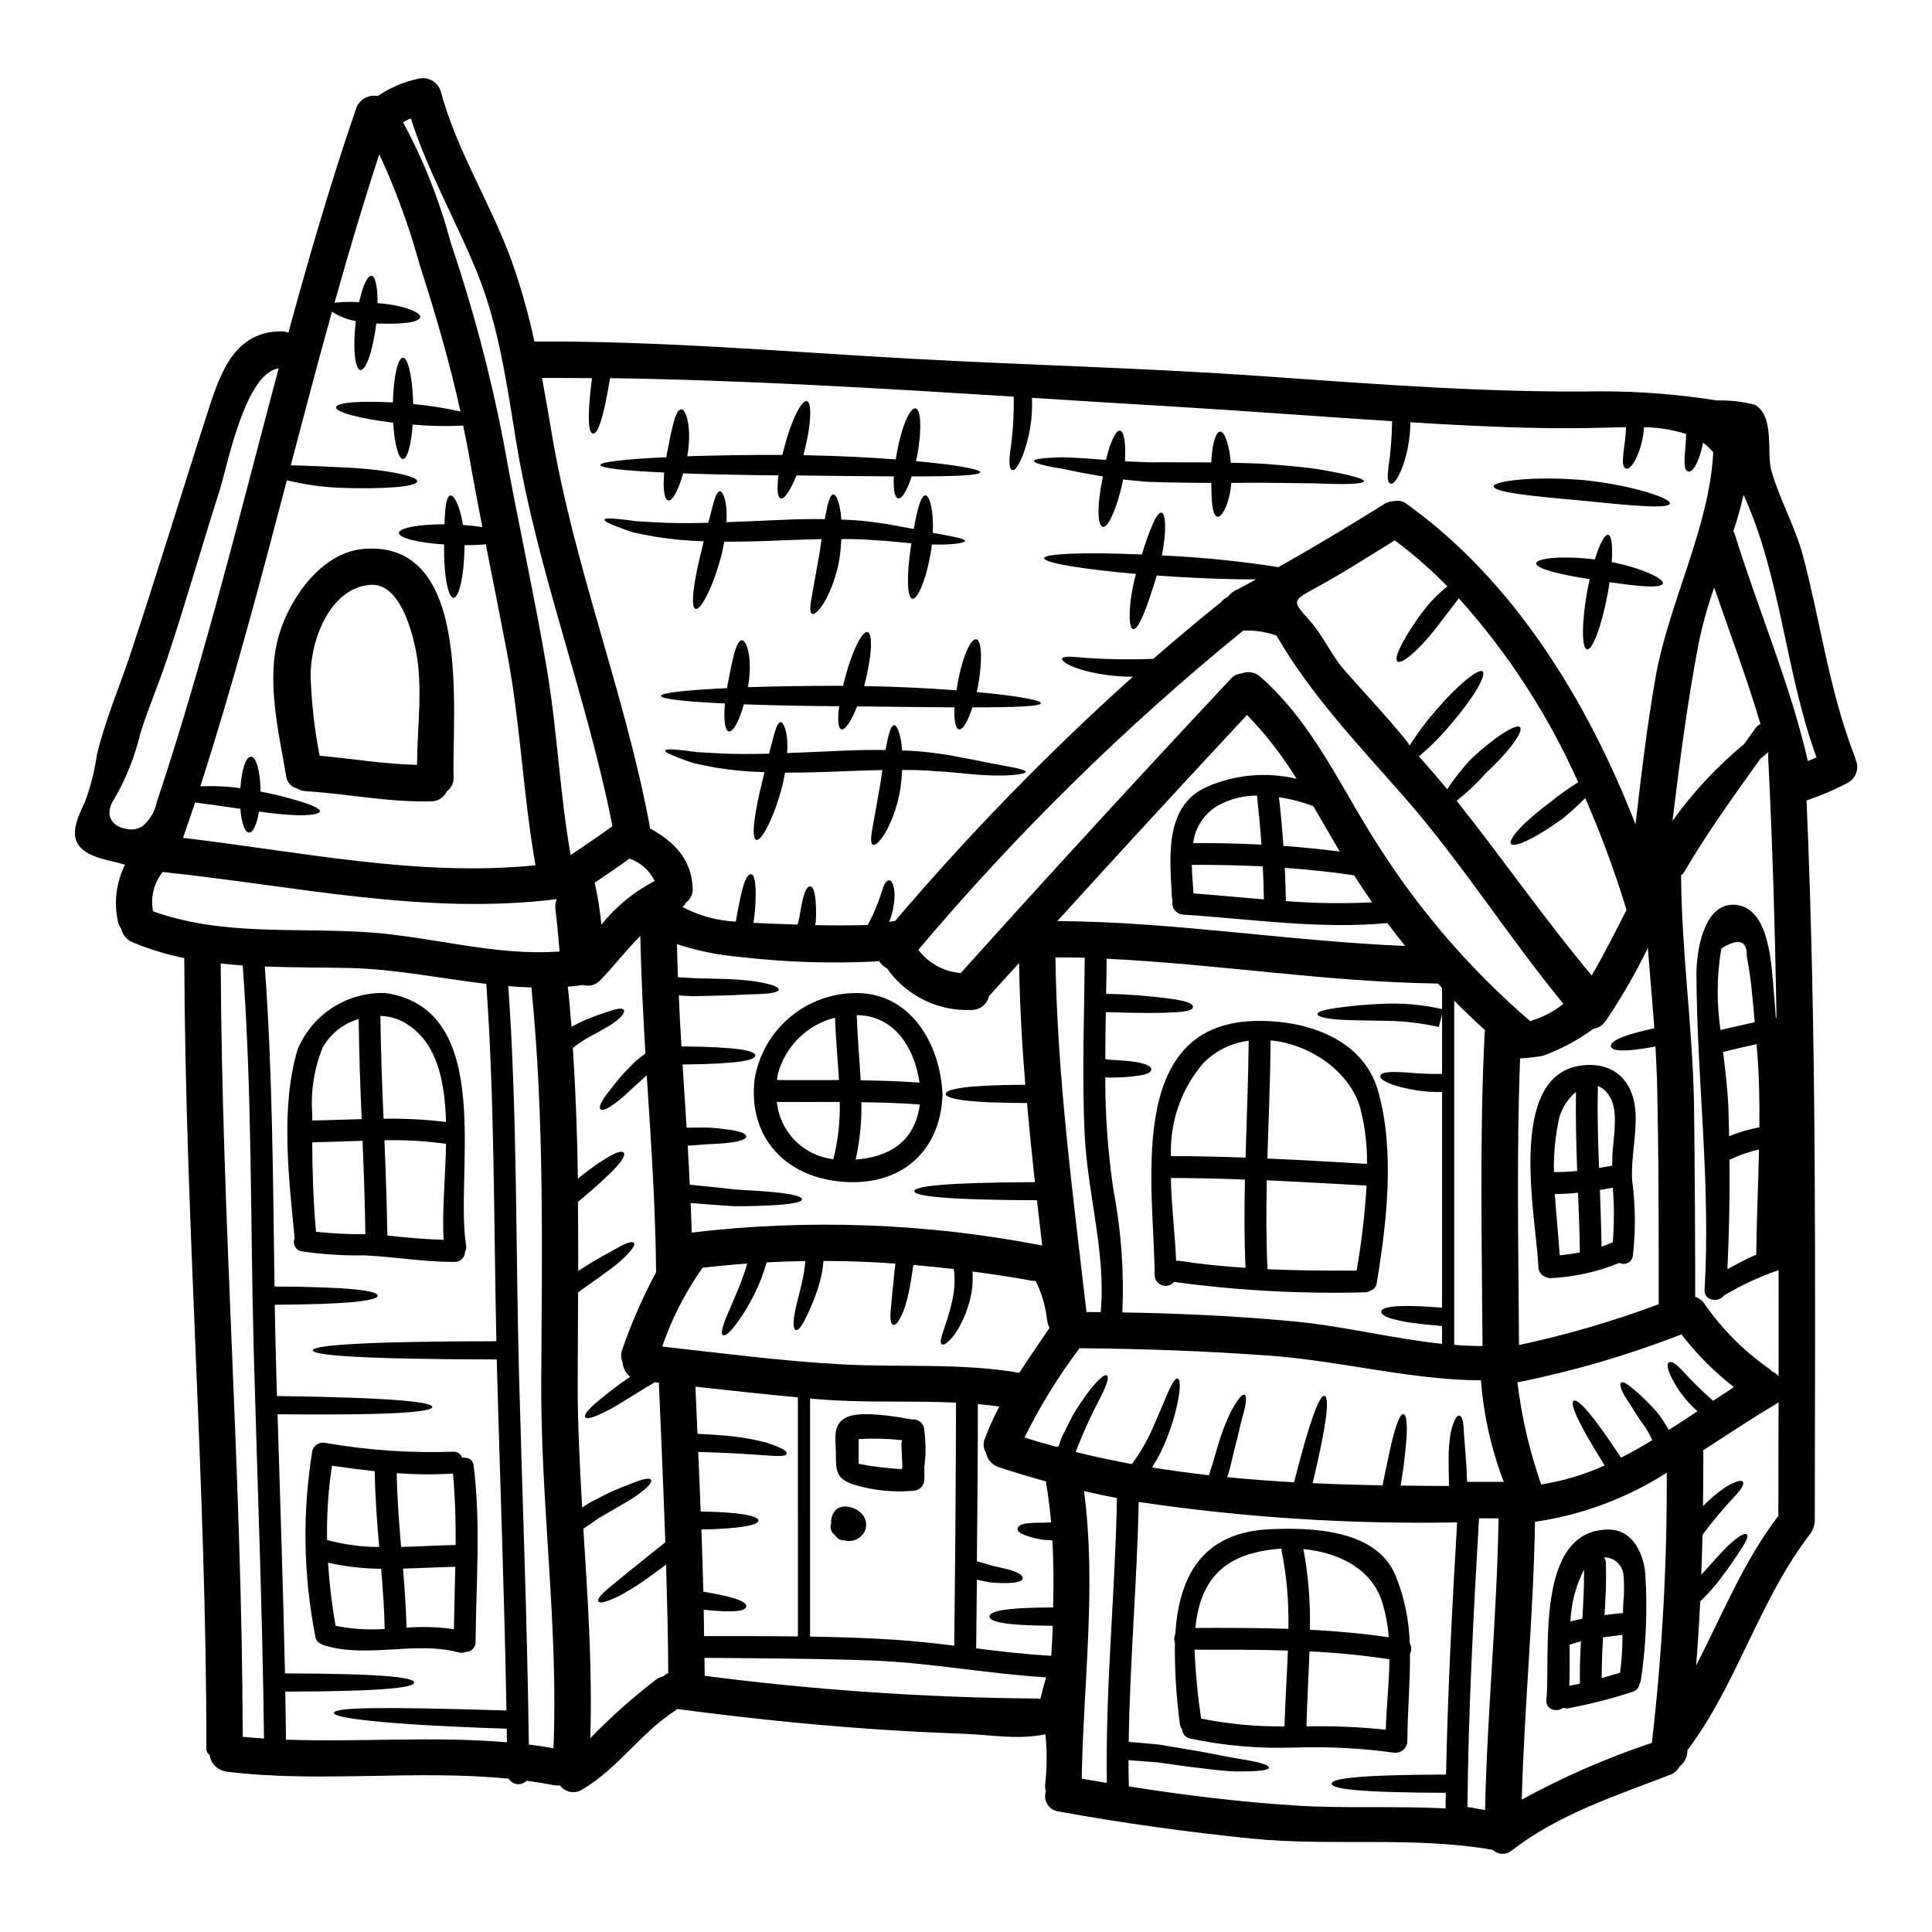
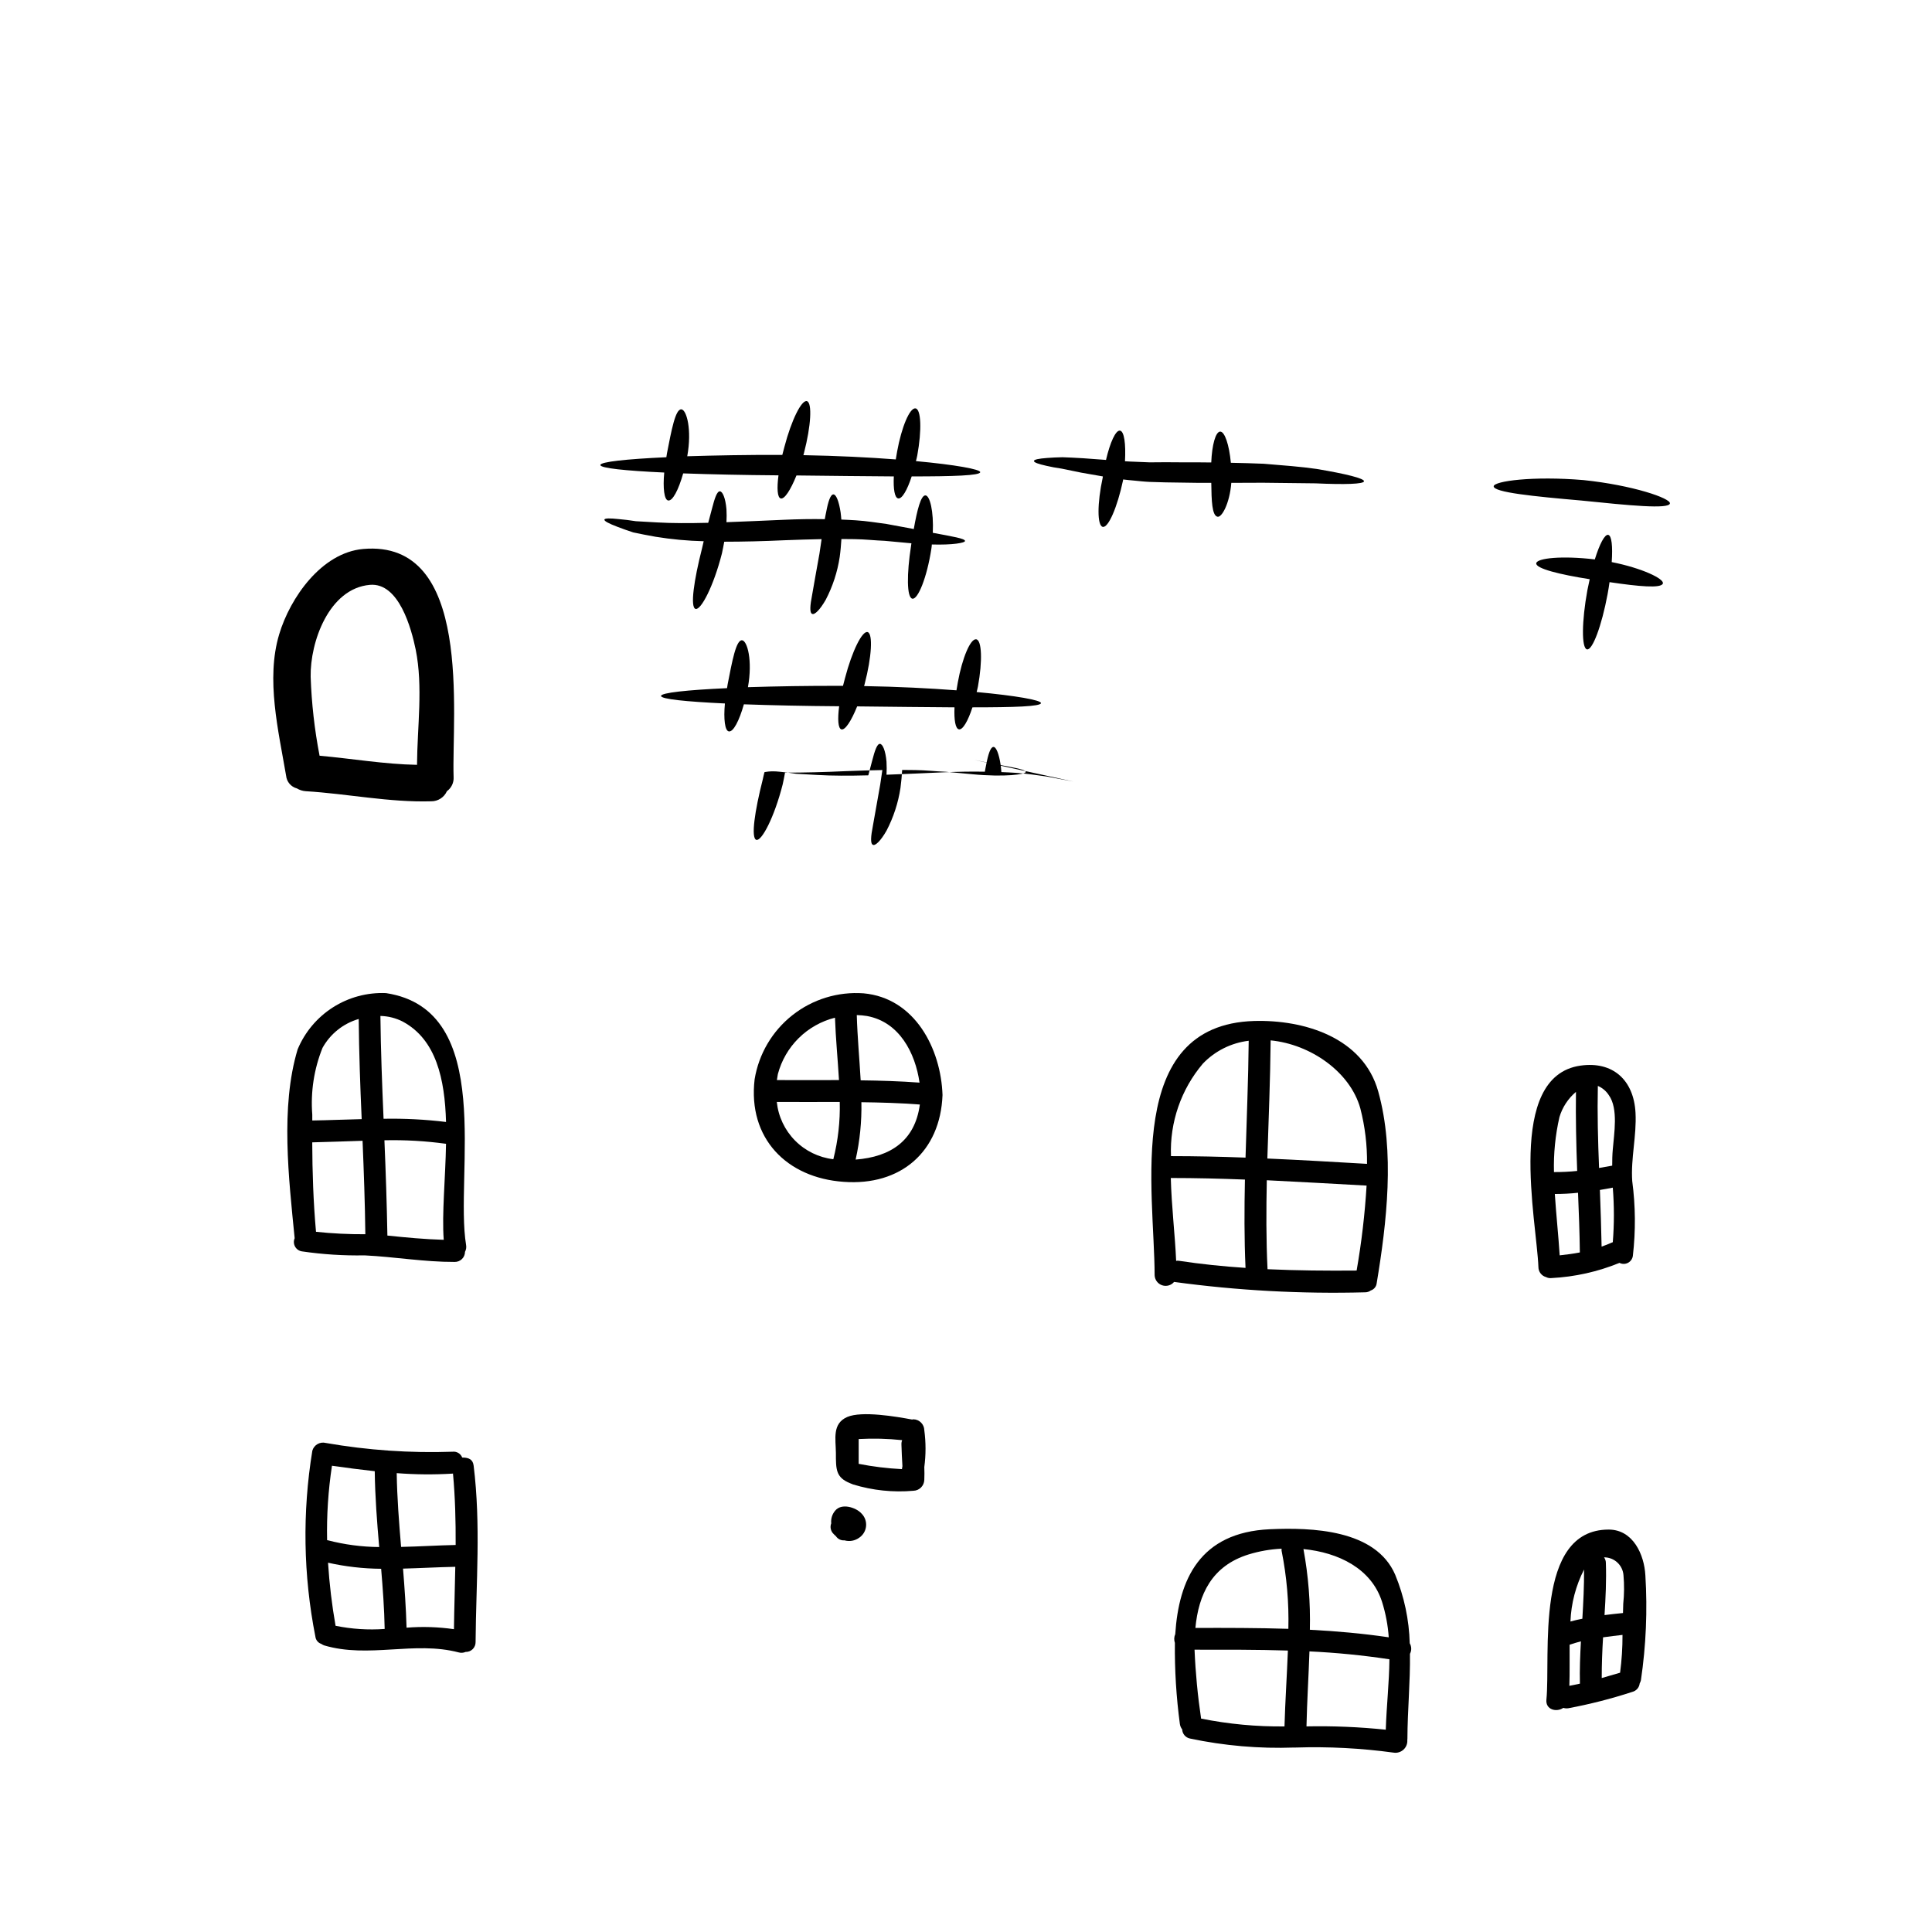
<svg xmlns="http://www.w3.org/2000/svg" fill="#000000" width="800px" height="800px" version="1.1" viewBox="144 144 512 512">
  <g>
-     <path d="m423.09 569.99c0.16-5.961 0.125-11.887-0.191-17.777-1.031-0.066-1.805-0.129-2.754-0.191v-0.004c-1.324-0.219-2.629-0.543-3.898-0.969-2.031-0.645-2.707-1.32-2.578-1.996 0.129-0.676 0.871-1.18 2.902-1.387 1.25-0.117 2.508-0.16 3.766-0.129l2.223-0.094c-0.324-3.609-0.789-7.25-1.387-10.855-4.219-1.18-8.375-2.387-12.527-3.801-1.727-0.555-3.016-2.016-3.348-3.801-0.727-1.125-0.836-2.543-0.293-3.769 1.094-2.902 2.375-5.731 3.836-8.469-1.902-0.254-3.801-0.484-5.703-0.645 0 13.883-0.125 27.766-0.254 41.648 1.574 0.418 2.996 0.84 4.219 1.223 1.969 0.453 3.512 0.738 4.703 1.125 2.363 0.742 3.25 1.453 3.219 2.129s-1 1.156-3.609 1.285c-1.707 0.059-3.418 0-5.117-0.172-1.031-0.191-2.156-0.453-3.414-0.707-0.066 6.055-0.129 12.117-0.191 18.195 6.602 0.84 13.207 1.609 19.906 1.969 0.16-2.676 0.289-5.316 0.395-7.957-12.789-0.031-16.777-1.094-16.777-2.449-0.004-1.355 3.988-2.402 16.875-2.402zm94.434-228.36c2.055-3.238 4.348-6.316 6.859-9.211 5.797-6.766 11.414-11.434 12.531-10.469 1.117 0.965-2.609 7.246-8.406 13.98-2.566 3.078-5.402 5.922-8.469 8.5 2.543 2.867 5.023 5.766 7.477 8.727 1.879-2.805 3.969-5.465 6.254-7.953 6.277-5.859 12.145-9.633 13.074-8.438 0.934 1.191-3.125 6.606-9.055 12.109-2.371 2.664-4.969 5.121-7.762 7.344 12.18 15.301 23.254 31.309 35.785 46.285 3.316-5.637 6.246-11.531 9.242-17.363-3.074-10.078-6.731-19.973-10.949-29.629-1.918 1.93-3.941 3.754-6.051 5.473-6.668 4.863-12.758 7.871-13.625 6.637-0.871-1.234 3.769-6.152 10.434-11.047h-0.004c2.34-1.914 4.805-3.668 7.379-5.254-7.93-17.809-18.598-34.262-31.629-48.762-1.418 1.902-3.188 4.152-5.117 6.668-4.894 6.57-9.953 10.98-11.148 10.082-1.191-0.902 1.969-6.891 6.859-13.43l0.004-0.004c1.852-2.41 3.992-4.586 6.379-6.473-4.336-4.426-9.008-8.504-13.977-12.203-6.891 4.281-13.777 8.695-20.938 12.594-6.508 3.543-6.215 3.481-1.48 8.793 3.09 3.481 5.281 8.184 8.148 11.887 1.566 2.055 18.184 19.898 18.184 21.156zm118.21 3.606c1.055 2.238 0.211 4.914-1.934 6.152-3.543 1.875-7.238 3.457-11.047 4.723 2.754 63.676 2.254 127.06 2.191 190.84-0.004 0.723-0.16 1.434-0.453 2.09-0.176 0.508-0.426 0.988-0.738 1.422-13.465 17.426-19.133 39.227-32.207 56.879h-0.004c-0.098 0.113-0.207 0.223-0.32 0.324-0.031 0.355-0.062 0.672-0.094 0.996-0.176 1.371-0.895 2.613-2 3.445-0.562 1.066-1.508 1.883-2.641 2.289-14.398 5.512-29.406 10.402-41.773 19.938v-0.004c-1.473 1.305-3.695 1.262-5.117-0.094-20.809-3.672-42.547-0.902-63.613-2.965-17.262-1.738-34.398-4.125-51.5-7.215-1.199-0.16-2.266-0.848-2.906-1.875-0.641-1.027-0.793-2.289-0.41-3.438-0.148-0.48-0.227-0.98-0.23-1.484 0.547-4.531 0.582-9.113 0.098-13.652-7.508 1.543-14.59 0.094-22.16-0.16-8.309-0.293-16.598-0.73-24.863-1.324-16.879-1.18-33.723-2.996-50.535-5.219-0.16 0.129-0.293 0.262-0.484 0.395-9.148 5.859-15.203 15.352-24.672 20.938l0.004-0.004c-1.969 1.258-4.57 0.777-5.961-1.098-0.512 0.07-1.035 0.062-1.547-0.031-2.418-0.48-4.832-0.84-7.246-1.18-0.656 0.664-1.586 0.992-2.516 0.887-0.93-0.109-1.762-0.637-2.25-1.434-24.77-2.481-49.895 1.18-74.727-1.867-2.359-0.281-4.227-2.125-4.539-4.481-0.504-0.297-0.82-0.832-0.84-1.414 0-70.34-5.637-140.04-5.859-209.71-4.672-0.945-9.242-2.336-13.648-4.156-1.555-0.617-2.703-1.973-3.059-3.606-0.422-0.566-0.715-1.215-0.867-1.902-1.129-5.09-0.469-10.414 1.867-15.074-3.863-1.254-9.695-1.672-12.305-5.184-2.418-3.285 0.254-8.406 1.707-11.531l0.004-0.004c1.484-4.031 2.539-8.211 3.148-12.465 2.16-9.016 5.797-17.488 8.73-26.219 7.203-21.676 13.836-43.543 20.848-65.254 3.281-10.176 7.117-20.676 19.32-20.707 0.633-0.008 1.258 0.113 1.84 0.355 5.375-19.68 11.047-39.23 17.648-58.523l0.098-0.191v-0.004c0.566-2.731 3.215-4.508 5.957-3.996 3.254-2.215 6.91-3.769 10.762-4.574 2.562-0.652 5.184 0.848 5.922 3.387 4.363 16.051 13.238 29.566 18.824 45.027 2.449 6.938 4.449 14.027 5.988 21.223 33.273-0.191 66.387 2.707 99.582 4.543 31.242 1.738 62.484 2.449 93.695 4.668 29.793 2.094 59.617 4.418 89.508 3.996h0.004c10.246-0.004 20.477 0.805 30.594 2.418 3.41-0.098 6.816 0.293 10.113 1.156 5.281 3.191 2.965 12.562 4.328 17.461 2.125 7.539 6.277 14.754 8.371 22.578 4.672 17.648 6.992 35.914 13.656 53.016l0.004-0.004c0.109 0.293 0.195 0.594 0.254 0.902zm-12.625 0.453c0.742-0.324 1.547-0.613 2.285-0.969-8.309-22.738-9.34-47.625-19.324-69.57-0.738 3.254-1.672 6.441-2.703 9.633h-0.004c0.203 0.316 0.355 0.664 0.453 1.031 6.215 20.031 14.59 39.398 19.289 59.863zm-7.762 163.01c0-9.402 0.031-18.773 0-28.148l-0.004-0.004c-0.117 0.082-0.25 0.148-0.391 0.191-4.793 1.676-9.41 3.824-13.777 6.41-0.051 0.023-0.105 0.035-0.16 0.031-1.449 2.125-5.477 1.676-5.281-1.449 1.672-28.25-2.062-55.691-2.16-83.742 0-5.606 1.805-18.23 9.664-18.23 10.047 0 10.234 16.977 10.887 23.645 0.191 2.094 0.324 4.152 0.484 6.246h0.191c-0.395-23.031-1.062-46.051-2.223-69.121h-0.004c-0.012-0.355 0.008-0.711 0.066-1.062 0-0.031-0.031-0.094-0.031-0.125-0.707 0.578-1.387 1.156-2.094 1.734-6.992 9.793-14.043 19.52-20.133 29.914-0.203 0.383-0.5 0.707-0.871 0.934 0.098 20.195 3.062 40.262 3.418 60.582 0.223 14.852 0.324 41.262 0.324 51.168 1.07 0.355 1.98 1.074 2.574 2.031 4.637 6.633 10.402 12.398 17.039 17.035 0.273 0.223 0.539 0.457 0.785 0.711 0.648 0.289 1.227 0.715 1.691 1.246zm-0.062 37c0-10.051 0.02-20.09 0.062-30.113l-0.004-0.008c-0.27 0.23-0.559 0.434-0.867 0.613-6.406 3.801-12.723 8.055-19.164 12.176v-0.004c0.066 0.273 0.102 0.555 0.098 0.84 0 4.637-0.062 9.277-0.098 13.945 1.832-1.906 3.863-3.613 6.055-5.09 2.832-1.672 4.121-1.902 4.508-1.352 0.387 0.551-0.191 1.77-2.285 3.961-2.984 3.203-5.789 6.566-8.406 10.078-0.098 3.543-0.191 7.055-0.324 10.602l1.703-1.902c2.191-2.449 3.938-4.414 5.41-5.828 2.934-2.801 4.543-3.418 4.961-2.965 0.516 0.516-0.191 1.934-2.363 5.184-1.094 1.609-2.512 3.769-4.574 6.441l0.008 0.004c-1.637 2.172-3.449 4.207-5.414 6.09-0.289 5.668-0.641 11.336-1.094 17.004 6.938-13.422 12.508-27.543 21.805-39.668zm-5.027-102.94c0.066-7.184-0.062-14.367-0.707-21.52l-0.004-0.004c0.004-0.172-0.004-0.348-0.031-0.516-2.934 0.645-5.859 1.289-8.762 2.031h-0.125c0.609 5.117 1.254 10.18 1.418 14.957 0.094 2.481 0.125 4.93 0.191 7.406 2.582-1.066 5.269-1.852 8.02-2.352zm-0.965-105.88v-0.008c0.328-0.43 0.762-0.773 1.254-1-3.609-12.176-8.117-24.125-12.273-36.168-1.758 4.996-3.168 10.109-4.219 15.301-2.93 15.426-4.93 30.984-6.828 46.539 5.422-7.574 11.797-14.414 18.973-20.352 1.031-1.418 2.062-2.852 3.094-4.301zm0.129 139.59c0.094-9.242 0.547-18.52 0.738-27.828v-0.004c-2.547 0.551-5.023 1.398-7.375 2.527-0.16 0.098-0.293 0.066-0.453 0.129 0.098 9.695-0.094 19.355-0.547 29.051 2.496-1.344 5.027-2.762 7.637-3.859zm-0.395-61.582c-0.223-2.512-0.449-5.023-0.707-7.504v-0.004c-0.297-3.301-0.758-6.586-1.387-9.84 0.129-4.328-2.125-5.059-6.762-2.191-1.207 7.148-1.281 14.441-0.223 21.609 2.996-0.703 6.055-1.379 9.082-2.059zm-11.02 100.33c1.867-1.219 3.703-2.445 5.512-3.606v-0.004c-5.211-4.055-9.887-8.75-13.914-13.977-14.102 5.484-28.648 9.738-43.484 12.719 1.133 9.219 3.246 18.289 6.301 27.059 5.809-0.922 11.469-2.617 16.828-5.039-7.57-12.109-9.211-16.492-8.211-17.137s4.445 2.754 12.559 15.074c2.801-1.418 5.539-2.996 8.266-4.637h0.004c-0.656-1.516-1.477-2.953-2.449-4.285-1.641-2.188-3.059-4.723-4.059-6.184-1.996-2.898-2.223-4.477-1.707-4.797 0.613-0.395 1.707 0.418 4.285 2.609 1.254 1.125 2.93 2.754 4.961 4.961v-0.004c1.141 1.387 2.152 2.875 3.027 4.445 0.125 0.168 0.23 0.352 0.32 0.547 2.543-1.609 5.09-3.281 7.602-4.961-2.852-2.512-5.191-5.555-6.891-8.953-1.18-2.481-1.254-3.637-0.676-3.992 0.578-0.355 1.609 0.125 3.449 2.027h-0.004c2.602 2.875 5.371 5.594 8.293 8.148zm0-251.32v-0.008c-0.77-0.977-1.668-1.84-2.672-2.574-0.336 1.777-0.855 3.516-1.547 5.184-0.969 1.996-1.77 2.641-2.418 2.449-0.645-0.191-1.031-1.094-0.934-3.254-0.031-1.543 0.418-3.828 0.395-6.691-3.606-1.141-7.359-1.738-11.145-1.773-0.184 2.953-0.938 5.84-2.223 8.508-1.125 2.059-1.969 2.672-2.609 2.414-0.641-0.262-0.934-1.223-0.676-3.383 0.066-1.707 0.645-4.219 0.738-7.57-2.363 0.031-4.539 0.129-6.504 0.16-11.242 0.293-22.434 0.031-33.66-0.516-5.668-0.254-11.336-0.578-17.004-0.934l0.004 0.004c0.004 4.414-0.84 8.785-2.484 12.883-1.285 2.754-2.156 3.609-2.797 3.383-0.641-0.227-0.906-1.449-0.516-4.281l-0.004-0.004c0.602-4.066 0.926-8.164 0.965-12.273-19.613-1.254-39.262-2.754-58.875-3.938-12.18-0.707-24.352-1.484-36.559-2.254 0.234 5.262-0.621 10.516-2.508 15.43-1.223 2.93-2.129 3.898-2.754 3.703-0.625-0.191-0.902-1.484-0.547-4.543h-0.004c0.746-4.934 1.07-9.922 0.965-14.91-35.621-2.219-71.406-4.379-106.96-4.894-1.867 11.414-3.383 14.914-4.574 14.688-1.125-0.223-1.574-3.898-0.223-14.688-4.445-0.031-8.855-0.062-13.238-0.062 0.871 4.723 1.707 9.488 2.512 14.301 5.902 35.465 19.324 68.879 25.977 104.1v-0.008c0.059 0.32 0.094 0.641 0.094 0.965 6.184 3.418 11.113 8.086 11.34 15.914 0.133 1.492-0.559 2.938-1.805 3.766-0.191 0.469-0.5 0.875-0.902 1.18 4.375 2.305 9.203 3.625 14.145 3.867 0.223-1.355 0.449-2.578 0.672-3.672 0.422-2.223 0.789-3.965 1.18-5.281 0.738-2.641 1.484-3.641 2.156-3.609s1.129 1.129 1.223 3.965l0.004-0.004c0.066 1.883 0.012 3.766-0.164 5.637-0.094 1-0.227 2.094-0.395 3.285 2.672 0.16 5.188 0.223 7.312 0.32 1.449 0.066 2.898 0.066 4.379 0.129 0.125-0.547 0.289-1.062 0.418-1.547 0.395-2.125 0.578-3.766 0.934-5.023 0.613-2.547 1.289-3.543 1.969-3.543 0.676 0 1.18 0.996 1.449 3.734v0.004c0.156 1.82 0.18 3.652 0.066 5.477-0.074 0.352-0.129 0.703-0.164 1.062 4.641 0.098 9.277 0.098 13.914-0.031 1.535-2.809 2.785-5.766 3.731-8.82 0.578-2.125 1.254-3.027 1.934-3.027 0.676 0 1.219 0.902 1.449 3.477v-0.004c0.016 2.606-0.477 5.188-1.449 7.602 0.52-0.188 1.062-0.293 1.609-0.32 19.531-22.949 40.582-44.566 63-64.707-4.246 0.02-8.48-0.508-12.594-1.574-1.758-0.434-3.457-1.082-5.059-1.934-0.871-0.578-1.18-1-1.062-1.324 0.117-0.324 0.84-0.48 1.84-0.48s2.703 0.191 4.894 0.355v0.004c5.789 0.383 11.594 0.457 17.391 0.223 5.672-4.93 11.414-9.793 17.32-14.527h-0.004c0.145-0.105 0.293-0.199 0.449-0.289 0.516-0.719 1.219-1.289 2.031-1.641 0.434-0.641 1.02-1.16 1.707-1.516 1.934-1 3.828-2.062 5.731-3.094-5.992 0.035-13.754-0.223-22.254-0.738-1.387-0.094-2.738-0.191-4.059-0.293-2.484 8.121-4.703 14.367-6.25 14.203-1.32-0.094-1.387-6.793 0.738-14.621-14.105-1.223-24.348-2.934-24.348-4.156 0.094-1.254 11.113-1.641 25.895-0.996 2.031-6.441 3.938-11.371 5.25-11.078 1.094 0.254 1.355 4.961 0.062 11.336 1 0.066 2.031 0.098 3.062 0.16h0.004c9.32 0.512 18.605 1.492 27.828 2.934 9.5-5.348 18.809-10.949 28.051-16.715 0.707-0.457 1.523-0.711 2.363-0.742 1.25-0.34 2.59-0.066 3.606 0.742 28.281 20.227 47.895 52.176 60.613 84.898 1.48-12.914 3.027-25.828 5.246-38.617 3.457-20.008 14.312-39.816 15.344-59.949zm-14.43 225.72c0-18.809 0.031-39.453-0.453-59.359-0.094-2.996-0.254-5.961-0.418-8.922-8.57 1.609-11.531 1.18-11.789-0.031-0.254-1.211 2.449-2.871 11.496-4.801-0.516-7.117-1.18-14.199-1.707-21.289v-0.012c-3.262 6.727-7.004 13.207-11.203 19.395-0.754 1.105-1.934 1.852-3.258 2.059-4.098 3.004-8.605 5.41-13.379 7.152-1.992 0.348-4.004 0.574-6.023 0.676-0.969 25.316-0.422 50.664-0.293 75.965 12.598-2.688 24.977-6.305 37.039-10.82zm-1.805 116.24-0.004-0.008c2.746-23.754 4.059-47.656 3.938-71.566-10.582 6.766-22.484 11.199-34.914 13.012-0.395 24.574-2.832 49.086-3.512 73.629v-0.004c11.027-6.035 22.574-11.07 34.5-15.051zm-31.855-191.38v-0.008c3.055-0.945 5.906-2.453 8.406-4.445-14.621-17.777-26.926-37.391-42.227-54.852-12.109-13.82-24.543-26.766-33.816-42.742-2.832-0.996-5.828-1.445-8.824-1.316-31.273 25.445-60.094 53.77-86.082 84.594 2.684 3.578 6.781 5.82 11.242 6.152 23.578-26.219 47.422-52.195 71.531-77.934 0.75-0.855 1.801-1.387 2.934-1.477 1.695-0.664 3.621-0.305 4.961 0.93 14.398 12.789 21.254 29.441 31.562 45.266 11.012 17.219 24.492 32.73 40.004 46.035 0.102-0.07 0.211-0.137 0.32-0.191zm-17.121 122.24h9.727-0.004c-3.305-8.629-5.344-17.691-6.051-26.906-18.648-0.129-36.879-5.09-55.496-6.508-16.945-1.254-33.887-1.871-50.895-2v0.004c-5.586 7.406-10.461 15.32-14.562 23.641 2.801 0.902 5.602 1.703 8.438 2.481 0.223-0.066 0.418-0.129 0.609-0.191 0.293-0.789 0.547-1.676 0.84-2.418l2.703-5.41c1.414-2.422 2.977-4.754 4.672-6.988 2.609-3.254 3.961-4.254 4.543-3.902 0.582 0.355 0.223 2.031-1.645 5.734v0.004c-2.488 4.68-4.688 9.504-6.59 14.449 0.031 0.031 0.031 0.062 0.062 0.098 4.93 1.223 9.84 2.285 14.816 3.188 2.203-2.981 4.059-6.203 5.539-9.598 1.449-3.219 2.512-5.797 3.348-7.793 1.641-3.965 2.574-5.445 3.25-5.25 0.613 0.16 0.871 1.934 0 6.25l0.004-0.004c-0.582 2.902-1.41 5.746-2.481 8.504-1.109 3.082-2.562 6.031-4.328 8.793 4.996 0.789 10.051 1.48 15.074 2.062 0.355-1.031 0.645-2.031 0.969-3 0.613-2.059 1.16-3.926 1.641-5.602 0.824-2.723 1.848-5.383 3.059-7.957 2.062-3.863 3.223-5.055 3.801-4.766 0.578 0.289 0.547 2.062-0.578 5.926-0.582 1.969-1.062 4.637-1.969 7.953-0.418 1.738-0.902 3.609-1.383 5.734-0.227 0.707-0.453 1.48-0.676 2.219 5.902 0.582 11.809 1.031 17.711 1.355 2.129-8.406 3.801-14.105 5.09-17.711 1.418-3.992 2.363-5.375 2.996-5.184 0.633 0.191 0.871 1.871 0.324 6.023-0.484 3.578-1.574 9.055-3.481 17.102 6.152 0.293 12.34 0.484 18.523 0.582 0.395-1.969 0.738-3.738 1.094-5.348 0.707-3.445 1.32-6.152 1.871-8.18 1.125-4.059 1.969-5.512 2.606-5.348 0.637 0.16 1 1.805 0.789 5.961-0.129 2.094-0.395 4.766-0.84 8.215-0.191 1.449-0.453 3.059-0.738 4.766 4.281 0.062 8.566 0.062 12.82 0.098-0.066-2.754-0.098-5.637-0.098-7.731l-0.004-0.004c0.023-2.242 0.23-4.481 0.613-6.691 0.836-3.223 1.574-4.348 2.25-4.219 0.676 0.129 1.098 1.449 1.18 4.379 0.129 1.543 0.254 3.383 0.453 5.902 0.145 2.004 0.305 4.062 0.402 7.285zm8.34 9.66h-5.184c-1.48 25.77-2.832 51.055-3.059 76.496 1.543 0.16 3.09 0.613 4.668 0.789 0.547-25.621 3.156-51.516 3.574-77.285zm-3.703-128.27c0.02-0.359 0.074-0.715 0.16-1.062-2.801-2.543-5.539-5.152-8.211-7.871v91.215c2.481 0.223 4.992 0.324 7.504 0.324-0.164-27.543-0.805-55.078 0.547-82.605zm-10.211 196.17c0.453-22.285 1.613-44.543 2.934-66.828-28.23 0.539-56.457-1.273-84.387-5.41-0.422 21.223-2.363 42.387-2.644 63.578 2.902 0.262 5.703 0.453 8.184 0.738 3.188 0.547 6.055 1 8.633 1.453 5.09 0.836 9.016 1.77 12.012 2.219 5.992 0.934 8.312 1.707 8.312 2.387 0 0.676-2.363 1.094-8.699 1.031-3.125-0.035-7.152-0.613-12.336-1.223-2.543-0.355-5.375-0.746-8.5-1.18-2.363-0.16-4.961-0.395-7.668-0.578 0 2.316 0.031 4.637 0.098 6.953 14.59 2.316 29.309 4.125 44.059 5.059 13.27 0.871 26.602 0.062 39.875 0.789 0-1.383 0.031-2.754 0.062-4.152-23.898-0.066-30.246-1.094-30.246-2.418 0.004-1.324 6.383-2.348 30.312-2.418zm-1.062-114.14v-4.723c-3.219-0.262-5.797-0.547-7.953-0.84l-0.004 0.004c-1.605-0.219-3.195-0.531-4.766-0.934-2.418-0.645-3.383-1.324-3.383-2s0.902-1.18 3.512-1.418c1.715-0.137 3.438-0.168 5.152-0.094 2.062 0.031 4.219 0.191 7.438 0.418l0.004-57.152c-4.426 0.086-8.832-0.57-13.043-1.93-2.574-0.934-3.445-1.703-3.316-2.363 0.125-0.656 1.223-1.062 3.938-1 2.543-0.062 6.602 0.613 12.43 0.484v-15.785l-0.871 3.348-0.004 0.004c-4.926-1.102-9.961-1.652-15.008-1.641-4.188-0.098-7.539-0.098-10.082-0.223-5.09-0.262-7.055-0.902-7.055-1.547 0-0.707 1.902-1.254 6.922-1.871 2.512-0.324 5.859-0.676 10.18-0.836h0.004c5.34-0.273 10.695 0.195 15.91 1.383v-5.59c-0.355-0.395-0.738-0.789-1.094-1.18-29.406-0.395-58.488-5.188-87.801-6.57-0.031 3.121-0.062 6.215-0.129 9.305 6.133 0.105 12.254 0.602 18.328 1.484 3.898 0.645 4.699 1.32 4.668 1.996s-0.871 1.18-4.828 1.418c-3.832 0.227-9.277 0.227-18.262-0.062-0.062 4.156-0.129 8.309-0.129 12.434 0.422 0.062 0.871 0.125 1.254 0.191 1.18 0.062 2.191 0.125 3.125 0.223 1.566 0.059 3.129 0.238 4.672 0.547 2.414 0.547 3.25 1.223 3.148 1.871-0.102 0.645-1 1.223-3.254 1.543h-0.004c-1.523 0.238-3.062 0.398-4.606 0.484-1 0.031-2.125 0.031-3.383 0.066-0.293-0.035-0.645-0.066-0.969-0.098h0.004c-0.02 9.957 0.703 19.906 2.156 29.758 2.059 10.727 2.859 21.652 2.387 32.562 15.168 0.262 30.375 0.938 45.477 2.387 13.145 1.242 26.125 4.562 39.234 5.945zm-9.758-105.45c-1.609-1.996-3.188-3.992-4.723-6.055-18.164 1.672-36.105-1.094-54.207-2.254-0.879-0.07-1.684-0.52-2.203-1.23-0.52-0.711-0.703-1.613-0.5-2.473-0.113-0.246-0.18-0.516-0.199-0.785-0.48-10.211-2.285-24.223 9.277-29.375 7.488-3.258 15.824-4.004 23.77-2.125-3.75-6.106-8.156-11.781-13.137-16.926-16.879 18.105-33.637 36.316-50.277 54.629 30.84 0.188 61.375 5.34 92.199 6.594zm-8.762-11.559c-1.223-1.77-2.481-3.578-3.641-5.379-0.395-0.578-0.738-1.18-1.125-1.77-6.121-0.934-12.242-1.547-18.391-1.996 0.125 2.93 0.254 5.859 0.289 8.824v-0.004c7.606 0.59 15.246 0.699 22.867 0.324zm-8.602-13.465c-2.363-3.996-4.668-8.02-6.988-12.012h0.004c-2.945-1.121-6-1.918-9.117-2.387 0.48 4.328 0.902 8.602 1.18 12.918 5.004 0.34 9.957 0.871 14.922 1.48zm-20.098 12.691c-0.031-2.93-0.129-5.828-0.293-8.762-6.246-0.289-12.527-0.418-18.809-0.395 0.066 2.547 0.293 5.09 0.453 7.57 6.227 0.457 12.434 1.066 18.648 1.582zm-0.645-14.523c-0.289-4.328-0.707-8.66-1.18-12.988v-0.004c-3.613-0.008-7.172 0.902-10.34 2.641-3.637 2.098-6.07 5.789-6.57 9.957 6.047-0.062 12.07 0.102 18.09 0.391zm-40.965 248.66c-0.422-25.191 2.219-50.309 2.672-75.496-2.934-0.547-5.828-1.18-8.73-1.84 3.348 25.285-0.16 50.793-0.609 76.207 2.219 0.375 4.445 0.762 6.668 1.129zm-1.613-124.77c1.355-15.848-3.445-31.016-4.25-46.801-0.789-15.715-0.125-31.406 0-47.121-2.574-0.094-5.184-0.062-7.762-0.062 0.422 31.488 4.637 62.676 8.215 93.953 1.254 0.031 2.539 0.031 3.797 0.031zm-13.59 4.188h-0.004c-0.328-0.668-0.547-1.387-0.645-2.125-0.383-3.59-1.406-7.082-3.027-10.309-0.309-0.004-0.621-0.027-0.93-0.062-5.25-0.969-10.5-1.738-15.785-2.449 0.199 3.027-0.172 6.066-1.094 8.957-0.727 2.394-1.754 4.688-3.059 6.824-0.688 1.16-1.57 2.199-2.609 3.062-0.707 0.516-1.129 0.609-1.418 0.418-0.578-0.484-0.129-1.77 0.934-4.992 0.73-2.113 1.344-4.262 1.84-6.445 0.664-2.769 0.812-5.641 0.445-8.469-3.574-0.418-7.152-0.789-10.727-1.094-0.324 2.285-0.645 4.328-0.965 6.055h0.004c-0.391 2.078-0.941 4.125-1.645 6.121-1.254 2.996-2.125 3.938-2.754 3.703-0.629-0.23-0.906-1.516-0.582-4.477 0.191-1.484 0.262-3.481 0.582-5.961 0.125-1.676 0.32-3.609 0.609-5.797-6.344-0.453-12.723-0.707-19.066-0.707-0.199 2.555-0.719 5.074-1.547 7.5-0.766 2.273-1.656 4.5-2.676 6.668-1.547 3.188-2.418 4.285-3.094 4.125-0.609-0.16-0.902-1.676-0.16-5.219 0.355-1.77 0.969-3.996 1.645-6.793 0.504-2.055 0.848-4.144 1.027-6.25-3.445 0.062-6.859 0.16-10.273 0.355-0.793 2.914-1.879 5.742-3.25 8.438-1.18 2.41-2.547 4.727-4.094 6.922-2.316 3.285-3.637 4.219-4.219 3.898-0.582-0.324-0.289-1.934 1.223-5.539 0.789-1.801 1.738-4.121 3.027-7.117 0.711-1.805 1.516-3.938 2.191-6.297-3.965 0.289-7.922 0.641-11.852 1.125-0.035 0.031-0.035 0.066-0.066 0.098v0.004c-4.512 6.383-8.09 13.379-10.625 20.773 15.742 1.738 31.488 3.832 47.316 4.703 15.828 0.871 31.691-0.422 47.316 2.25 2.559-3.988 5.297-7.891 8-11.883zm-2.418 98.328c0.453-1.898 0.969-3.828 1.516-5.731-15.332-0.902-30.406-3.832-45.832-4.445-13.723-0.547-39.457-0.676-44.707-0.707 0.031 1.449 0.062 2.898 0.062 4.328 0 0.16-0.031 0.293-0.031 0.422l0.004 0.004c29.211 3.777 58.629 5.789 88.086 6.019 0.301 0.027 0.605 0.066 0.902 0.129zm0.484-120.14c-0.449-3.996-0.934-7.988-1.387-12.016-24.734-0.094-32.496-1.125-32.496-2.414 0-1.285 7.633-2.285 31.949-2.387-0.77-6.992-1.469-13.98-2.094-20.969-15.715 0-21.516-1.094-21.516-2.418 0-1.324 5.699-2.363 21.066-2.414-0.871-10.727-1.484-21.484-1.645-32.273-2.672 2.934-5.344 5.828-7.984 8.793l-0.004 0.008c-0.48 2.094-2.324 3.594-4.473 3.641-8.91 0.441-17.426-3.719-22.551-11.02-0.867-0.461-1.602-1.137-2.125-1.969l-0.551 0.121c-12.121 0.621-24.273 0.227-36.328-1.18-5.664-0.484-11.254-1.617-16.656-3.383 0.066 2.93 0.16 5.828 0.262 8.762 1.543 0.094 2.996 0.191 4.375 0.254 2.387 0.062 4.543 0.129 6.508 0.16v0.004c3.156 0.047 6.312 0.262 9.445 0.645 4.766 0.789 6.441 1.543 6.375 2.219-0.066 0.676-1.969 1.129-6.539 1.223-2.285 0.031-5.344 0.293-9.242 0.355-2 0.066-4.188 0.098-6.637 0.16-1.289-0.031-2.641-0.098-4.059-0.191 0.191 4.512 0.418 9.016 0.707 13.496 15.492 0.16 19.582 1.18 19.582 2.414 0 1.23-4.027 2.223-19.285 2.387 0.355 5.574 0.707 11.18 1.062 16.746 1.867-0.031 3.574-0.062 5.055-0.062 2.707 0.129 4.766 0.395 6.379 0.609 3.148 0.484 4.375 1.129 4.375 1.77s-1.219 1.258-4.414 1.645c-1.574 0.223-3.703 0.324-6.375 0.449-1.387 0.129-2.996 0.262-4.723 0.355 0.191 3.449 0.395 6.891 0.547 10.34 4.543 0.453 8.438 0.84 11.789 1.254 4.449 0.293 7.957 0.453 10.602 0.738 5.312 0.551 7.34 1.18 7.34 1.871 0 0.688-2.027 1.223-7.406 1.574-2.703 0.129-6.215 0.324-10.758 0.254-3.25-0.191-7.023-0.48-11.336-0.836 0.094 2.609 0.223 5.215 0.289 7.824l0.004 0.008c30.922-3.668 62.227-2.512 92.797 3.418 0.016 0.027 0.043 0.047 0.074 0.055zm-23.316 106c0.262-21.453 0.422-42.914 0.48-64.387-12.105-0.578-24.402 0.129-36.492-0.902l-2.188-0.191v63.098c7.504 0.125 15.102 0.355 22.48 0.836 5.277 0.344 10.496 0.945 15.719 1.566zm-41.422-2.449-0.004-63.332c-9.055-0.84-18.105-1.836-27.16-2.832 0.191 4.156 0.355 8.34 0.547 12.496 3.703 0.16 6.922 0.418 9.664 0.707h0.004c2.879 0.332 5.731 0.867 8.531 1.609 4.219 1.355 5.641 2.285 5.445 2.934-0.48 1.449-5.668 0-23.445-0.453 0.223 5.25 0.453 10.5 0.645 15.785 10.562 0.16 15.301 1.18 15.301 2.387 0 1.203-4.672 2.188-15.105 2.383 0.191 5.477 0.395 10.984 0.516 16.492 8.824 1.418 11.562 2.754 11.367 3.938-0.195 1.18-3.027 1.707-11.273 0.84 0.066 2.363 0.066 4.668 0.098 6.992 7.93-0.02 16.336-0.02 24.867 0.078zm-34.367 9.727c-0.031-9.598-0.293-19.16-0.578-28.734-1.934 1.449-3.738 2.754-5.316 3.898l-0.004 0.004c-2.234 1.57-4.559 3.016-6.953 4.332-3.734 1.801-5.312 2.094-5.668 1.516-0.355-0.578 0.676-1.902 3.766-4.379 1.547-1.258 3.543-2.965 6.184-5.027 2.125-1.77 4.723-3.832 7.797-6.246-0.484-14.109-1.129-28.219-1.707-42.324l-1.062-0.098c-5.992 3.481-10.117 6.379-13.074 7.766-3.481 1.77-5.027 2.027-5.379 1.48-0.355-0.547 0.547-1.902 3.481-4.328 1.48-1.219 3.445-2.832 6.055-4.723 0.738-0.516 1.547-1.062 2.387-1.645l-0.008-0.008c-1.195-0.953-1.934-2.367-2.031-3.894-0.477-1.062-0.5-2.273-0.062-3.352 2.441-7.047 5.434-13.891 8.957-20.465-0.16-17.426-1.355-34.785-2.481-52.18-1.098 1-2.129 1.934-3.031 2.754-1.996 1.836-3.512 3.285-4.828 4.281-2.672 2.031-3.965 2.449-4.414 1.934s0.031-1.801 1.969-4.328c0.965-1.254 2.254-2.965 4.059-5.027 1-1 2.094-2.125 3.316-3.383 0.789-0.645 1.641-1.324 2.578-1.996-0.613-10.371-1.129-20.742-1.355-31.145-3.672 3.637-6.828 7.824-10.629 11.723h0.004c-1.121 1.25-2.867 1.742-4.477 1.254-1.355 0.191-2.754 0.324-4.09 0.453 0.355 3.543 0.676 7.086 0.965 10.629 1.184-0.664 2.398-1.266 3.641-1.805 2.449-1.031 4.328-1.672 5.734-2.125 2.867-0.934 4.023-1.16 4.477-0.547 0.355 0.484-0.293 1.801-2.934 3.606-1.32 0.902-3.121 1.902-5.344 3.094-1.848 0.949-3.598 2.082-5.219 3.383 0.738 11.531 1.18 23.078 1.324 34.637 1.062-0.871 2.059-1.641 2.965-2.316l-0.004-0.004c1.605-1.203 3.269-2.32 4.992-3.348 2.609-1.547 3.832-1.738 4.219-1.18 0.387 0.559-0.16 1.738-2.125 3.898-1 1.094-2.363 2.387-4.156 4.027-1.574 1.449-3.543 3.148-5.859 5.09 0.062 6.086 0.062 12.203 0.062 18.293 0.871-0.578 1.738-1.094 2.516-1.609 2.832-1.77 5.152-2.965 6.859-3.938 3.348-1.969 4.961-2.414 5.375-1.898 0.418 0.516-0.395 1.898-3.414 4.699-1.516 1.387-3.672 2.902-6.375 4.863-1.355 0.934-2.836 1.996-4.481 3.188h0.004c-0.18 0.129-0.352 0.27-0.516 0.418l-0.105 23.68c-0.035 11.047 0.547 22.16 1.18 33.301 0.676-0.449 1.324-0.902 1.969-1.285 1.672-0.84 3.219-1.641 4.574-2.363 2.754-1.289 4.961-2.129 6.602-2.754 3.254-1.355 4.766-1.484 5.117-0.938s-0.516 1.773-3.512 3.938c-1.512 1.094-3.543 2.254-6.152 3.766-1.254 0.738-2.672 1.547-4.219 2.449l-4.059 2.801c1.18 18.551 2.418 37.105 1.84 55.496v0.004c5.492-5.676 11.402-10.93 17.68-15.719 0.516-0.32 1.082-0.547 1.676-0.676 0.363-0.379 0.809-0.672 1.301-0.848zm-3.574-209.91c-1.367-2.777-3.769-4.906-6.691-5.926-2.996 2.188-6.121 4.281-9.215 6.375v0.004c0.809 3.664 1.398 7.375 1.773 11.109 3.856-4.793 8.668-8.73 14.133-11.562zm-22.289-6.859c3.703-2.543 7.477-4.992 11.078-7.664-6.762-34.434-19.809-67.156-25.508-101.88-2.481-15.137-4.606-30.891-10.5-45.188-5.691-13.918-12.852-26.285-17.426-40.488-0.707 0.285-1.395 0.621-2.059 1 5.434 10.062 9.66 20.73 12.594 31.785 5.883 17.312 10.574 35.004 14.043 52.953 3.574 20.133 8.086 40.102 11.496 60.266 2.738 16.293 3.414 32.965 6.281 49.211zm-2.934 25.543c-0.289-3.703-0.641-7.406-1.094-11.117v0.004c-0.125-0.934-0.004-1.887 0.355-2.758-34.785 4.379-69.539-3.543-104.13-7.152-0.109-0.008-0.215-0.027-0.316-0.062-2.336 2.938-3.266 6.754-2.547 10.438 18.262 6.574 37.652 4.285 56.719 5.543 16.906 1.102 34.043 6.394 51.016 5.106zm-1.609 211.16c1.324-32.176-3.414-64.809-3.25-97.082 0.191-34.914 0.871-69.766-2.609-104.55-2.031-0.066-4.09-0.16-6.121-0.355 2.418 34.43 1.934 69.312 2.867 103.74 0.871 32.402 2.16 64.84 2.578 97.27 2.188 0.266 4.379 0.582 6.535 0.973zm-4.766-234c-3.25-18.324-3.961-37.043-7.375-55.398-1.867-9.887-3.863-19.773-5.797-29.664-1.672 0.16-3.543 0.227-5.637 0.227v0.355c-0.094 7.633-1.418 13.559-2.898 13.59s-2.641-6.184-2.516-13.59v-0.547c-6.793-0.422-11.98-1.707-11.98-3.031s5.25-2.316 12.078-2.316c0.129-4.328 0.484-7.539 1.609-7.633 1.031-0.066 2.547 2.996 3.285 7.824 1.867 0.129 3.606 0.324 5.152 0.582-1.285-6.637-2.578-13.305-3.703-20.004-0.418-2.316-0.934-4.606-1.387-6.922l0.004-0.004c-4.461 0.238-8.934 0.148-13.383-0.258-0.395 5.281-1.387 9.117-2.578 9.117-1.191 0-2.25-4.059-2.606-9.633-8.73-1.031-15.234-2.754-15.137-4.059 0.098-1.305 6.539-1.77 15.07-1.285 0.16-6.668 1.289-11.855 2.672-11.855 1.383 0 2.578 5.41 2.707 12.273v-0.004c4.215 0.387 8.398 1.043 12.527 1.969-2.867-13.105-6.606-25.828-10.758-38.715-2.758-10.105-6.356-19.961-10.754-29.469-4.25 13.043-8.152 26.156-11.855 39.359 2.16-0.238 4.336-0.281 6.504-0.129 0.938-4.25 2.223-7.121 3.316-6.992 1.031 0.129 1.609 3.094 1.574 7.246 6.41 0.422 11.629 2.363 11.305 3.738-0.32 1.449-5.215 1.898-11.66 1.641v0.16c-0.84 6.891-2.703 12.336-4.188 12.176-1.484-0.16-2.027-5.926-1.223-12.82l0.004 0.004c-0.004-0.055 0.008-0.109 0.035-0.16-2.266-0.379-4.43-1.223-6.352-2.481-3.766 13.527-7.34 27.117-10.918 40.711 3.609 0.066 8.266 0.293 13.176 0.516 11.242 0.422 20.469 2.254 20.324 3.738-0.141 1.484-9.246 2.125-20.613 1.703-4.691-0.207-9.352-0.875-13.914-1.996-7.133 27.191-14.312 54.352-22.945 81.113 3.551-0.16 7.106 0.004 10.625 0.484 0.289-4.723 1.449-8.375 2.801-8.344 1.418 0.035 2.512 4.094 2.543 9.246h0.004c3.398 0.656 6.762 1.484 10.078 2.481 3.543 1.062 5.703 2.031 5.637 2.754-0.066 0.723-2.481 1.125-6.246 1.031-3.309-0.148-6.609-0.473-9.887-0.969-0.582 3.383-1.574 5.668-2.676 5.574-1.102-0.094-1.996-2.707-2.25-6.297-4.641-0.707-8.793-1.254-12.016-1.676-1.062 3.125-2.094 6.25-3.188 9.375 30.922 3.621 62.324 10.418 93.406 7.262zm-7.57 232.42c-0.031-1.18-0.031-2.418-0.062-3.609-17.461-0.578-28.441-1.285-35.559-2.027-7.606-0.789-10.211-1.484-10.211-2.16 0-0.676 2.672-1.156 10.305-1.254 7.246-0.094 18.004 0.098 35.398 0.613-0.547-30.504-1.703-61.035-2.543-91.539 0-0.48 0-0.996-0.031-1.48-36.605-0.062-48.762-1.125-48.762-2.418 0-1.289 12.105-2.383 48.664-2.414-0.707-31.488-0.449-63.293-2.672-94.695-12.078-1.449-24.094-3.938-36.266-4.215-7.438-0.16-14.957-0.098-22.434-0.395 2.062 28.117 2.16 56.527 2.578 84.805 20.227 0.098 27.344 1.129 27.344 2.418 0 1.285-7.117 2.316-27.281 2.418 0.098 5.344 0.191 10.727 0.355 16.07 0.066 2.703 0.16 5.41 0.227 8.117 31.402 0.422 41.16 1.609 41.16 2.902 0 1.289-9.789 2.25-41 1.934 0.676 22.867 1.484 45.77 1.969 68.668 26.859 0.062 34.242 1.125 34.242 2.418 0 1.289-7.375 2.363-34.172 2.414 0.062 4.25 0.16 8.469 0.191 12.727 19.523 0.703 39.105-0.973 58.559 0.703zm-72.211-319.61c3.938-14.848 7.762-29.691 11.723-44.512-9.016 1.324-13.684 26.285-15.715 32.562-4.723 14.719-8.922 29.633-13.82 44.289-2.188 6.633-4.992 13.066-7.086 19.758-1.438 6.129-3.769 12.012-6.922 17.461-2.578 3.797-1.254 7.246 3.285 8.02v-0.004c1.402 0.301 2.863 0.055 4.09-0.68 1.988-1.652 3.352-3.938 3.867-6.473 2.574-7.731 5.031-15.504 7.375-23.32 4.699-15.605 9.016-31.352 13.203-47.105zm7.824 318.61c-0.395-34.047-1.77-68.152-2.703-102.2s-0.395-68.637-2.934-102.68c-1.934-0.129-3.898-0.293-5.828-0.516 0.293 68.25 5.668 136.11 5.828 204.94 1.902 0.191 3.773 0.32 5.637 0.449z" />
    <path d="m563.58 271.22c13.109 1.352 23.285 4.859 22.965 6.215-0.355 1.547-10.762 0.516-23.48-0.789-12.594-1.098-23.223-2.16-23.223-3.769 0.066-1.398 10.473-2.769 23.738-1.656z" />
    <path d="m571.12 292.96c8.117 1.609 13.945 4.449 13.559 5.672-0.453 1.352-6.375 0.789-14.137-0.355-0.129 1.027-0.324 2.09-0.516 3.188-1.574 8.438-4.027 14.977-5.477 14.621-1.449-0.355-1.387-7.406 0.125-15.684 0.191-1 0.395-1.969 0.613-2.902-7.988-1.254-14.336-2.832-14.168-4.219 0.164-1.387 6.859-2.062 15.523-1.031 1.258-4.059 2.609-6.668 3.543-6.508 0.934 0.168 1.223 3.066 0.934 7.219z" />
    <path d="m580.04 561.48c0.574 9.281 0.18 18.598-1.18 27.797-0.066 0.293-0.176 0.574-0.324 0.84-0.117 1.09-0.902 1.988-1.969 2.254-5.539 1.809-11.195 3.254-16.922 4.328-0.453 0.07-0.918 0.039-1.355-0.094-1.77 1.223-4.723 0.516-4.477-2.156 1.156-11.664-3.285-45.094 16.488-45.094 6.484-0.016 9.449 6.652 9.738 12.125zm-5.863 7.539c0.262-2.504 0.285-5.031 0.066-7.539-0.188-2.703-2.445-4.793-5.156-4.766 0.316 0.43 0.488 0.949 0.484 1.484 0.16 4.606-0.062 9.211-0.355 13.816 1.641-0.191 3.254-0.395 4.894-0.547 0.035-0.809 0.035-1.613 0.066-2.449zm-0.836 18.262c0.438-3.32 0.652-6.668 0.641-10.016-1.707 0.191-3.414 0.395-5.152 0.645-0.223 3.574-0.355 7.18-0.355 10.789 1.645-0.484 3.254-0.934 4.867-1.418zm-10-14.301c0.254-4.348 0.484-8.699 0.449-13.043-2.188 4.277-3.418 8.977-3.606 13.777 1.047-0.285 2.109-0.535 3.156-0.734zm-0.645 17.195c-0.094-3.734 0.062-7.477 0.262-11.207-1 0.254-2 0.578-2.996 0.902-0.035 3.641 0.062 7.309-0.066 10.887 0.945-0.188 1.871-0.352 2.816-0.578z" />
    <path d="m577.43 438.93c0.324 6.023-1.289 12.109-0.871 18.07 0.875 6.582 0.93 13.242 0.164 19.836-0.113 0.785-0.598 1.469-1.301 1.832s-1.539 0.367-2.242 0.008c-5.742 2.348-11.844 3.711-18.039 4.027-0.488 0.055-0.98-0.035-1.418-0.262-1.191-0.324-2.019-1.406-2.027-2.641-0.453-12.203-8.793-50.566 11.145-53.398 8.531-1.219 14.137 3.766 14.59 12.527zm-6.023 34.273c0.387-4.812 0.387-9.648 0-14.465-1.129 0.227-2.285 0.422-3.418 0.613 0.191 4.992 0.355 10.016 0.453 15.008l0.004 0.004c0.906-0.309 1.801-0.664 2.672-1.062 0.09-0.047 0.188-0.078 0.289-0.098zm0-24.609c0.32-4.125 1.512-10.758-1.031-14.336v0.004c-0.699-1.105-1.723-1.973-2.93-2.481-0.16 7.281 0.031 14.527 0.324 21.742 1.156-0.191 2.316-0.395 3.481-0.613-0.004-1.453 0.027-2.902 0.156-4.316zm-8.73 27.312c-0.062-5.25-0.262-10.531-0.484-15.816l0.004 0.004c-2.043 0.219-4.098 0.328-6.152 0.324 0.355 5.445 0.938 10.855 1.289 16.262 1.773-0.195 3.574-0.422 5.348-0.773zm-0.707-21.582c-0.262-6.988-0.418-13.977-0.324-20.969l0.004 0.004c-2.082 1.758-3.606 4.082-4.383 6.691-1.09 4.773-1.578 9.668-1.449 14.562 2.055 0.012 4.109-0.09 6.152-0.301z" />
    <path d="m517.59 579.48c0.508 0.859 0.531 1.922 0.062 2.801 0.098 7.406-0.645 14.957-0.676 22.609 0 0.062-0.031 0.098-0.031 0.191v0.004c0.086 0.965-0.281 1.918-0.996 2.578-0.711 0.66-1.688 0.957-2.644 0.801-8.578-1.172-17.242-1.625-25.895-1.348h-0.426c-9.273 0.332-18.555-0.469-27.633-2.387-1.16-0.242-2.008-1.234-2.062-2.418-0.328-0.422-0.539-0.918-0.613-1.449-0.953-7.117-1.395-14.297-1.32-21.48-0.258-0.758-0.223-1.586 0.098-2.32 0.934-14.43 6.473-26.957 25.059-27.797 11.02-0.484 28.051 0 33.238 12.078v0.004c2.375 5.758 3.676 11.906 3.84 18.133zm-6.344 22.898c0.191-6.184 0.902-12.434 0.965-18.648-7.023-1.062-14.098-1.762-21.191-2.094-0.227 6.637-0.645 13.27-0.789 19.871v0.004c7.016-0.141 14.035 0.152 21.016 0.879zm0.789-24.477h-0.004c-0.219-3.184-0.812-6.332-1.77-9.375-2.801-8.855-11.594-13.105-20.836-14.008 1.305 7.051 1.875 14.215 1.703 21.383 7.008 0.367 13.961 0.98 20.922 2.004zm-26.602-2.254h-0.004c0.172-6.949-0.434-13.898-1.801-20.711-0.02-0.172-0.02-0.348 0-0.516-2.953 0.141-5.875 0.648-8.699 1.512-9.82 3.027-13.301 10.66-14.137 19.488 8.227-0.023 16.438-0.023 24.652 0.238zm-1.031 25.863c0.191-6.668 0.645-13.383 0.902-20.098-8.246-0.262-16.488-0.227-24.734-0.227l-0.004-0.004c0.254 6.117 0.836 12.211 1.738 18.266 7.277 1.461 14.688 2.156 22.109 2.074z" />
    <path d="m509.25 433.27c4.449 15.91 2.254 34.75-0.418 50.82-0.105 0.891-0.723 1.633-1.574 1.902-0.426 0.316-0.945 0.488-1.48 0.484-16.922 0.453-33.855-0.469-50.633-2.754-0.773 0.926-2.043 1.277-3.184 0.883-1.145-0.391-1.926-1.449-1.973-2.656-0.031-22.316-8.242-66.348 26.371-67.379 13.246-0.371 28.898 4.363 32.891 18.699zm-2.977 19.164c0.062-4.953-0.531-9.891-1.77-14.688-2.672-9.664-13.176-17.008-23.77-18.035-0.094 10.434-0.547 20.859-0.871 31.309 8.773 0.383 17.535 0.898 26.41 1.414zm-2.754 28.277c1.305-7.449 2.184-14.965 2.641-22.516-8.891-0.48-17.652-0.996-26.445-1.418-0.156 7.871-0.191 15.719 0.195 23.578 7.867 0.355 15.738 0.422 23.609 0.355zm-29.441-29.914c0.293-10.34 0.742-20.645 0.84-30.984-4.629 0.551-8.918 2.695-12.145 6.059-5.785 6.824-8.801 15.57-8.453 24.512 6.621 0 13.188 0.148 19.758 0.395zm0 29.215c-0.355-7.793-0.32-15.621-0.16-23.414-6.504-0.254-13.043-0.418-19.645-0.418 0.191 7.504 1.125 15.105 1.418 21.969l-0.004-0.004c0.215-0.047 0.43-0.059 0.648-0.035 5.922 0.898 11.82 1.508 17.742 1.891z" />
    <path d="m492.82 268.26c7.922 1.32 12.754 2.543 12.66 3.285s-5.027 0.902-12.852 0.547c-3.996-0.066-8.699-0.098-13.945-0.16-2.578 0-5.41 0.031-8.375 0.031-0.418 5.445-2.578 9.402-3.734 8.953-1.355-0.418-1.516-4.059-1.574-8.953h-3.285c-3.027-0.062-5.992-0.098-8.824-0.129-1.449-0.062-2.832-0.094-4.219-0.125-1.516-0.066-2.801-0.227-4.188-0.355-0.965-0.066-1.902-0.195-2.832-0.293h-0.008c-0.023 0.082-0.035 0.168-0.031 0.258-1.516 7.121-3.898 12.625-5.379 12.305-1.484-0.324-1.48-6.215 0-13.074 0-0.098 0.035-0.191 0.035-0.293-2.031-0.355-3.938-0.676-5.703-0.996-1.934-0.395-3.672-0.742-5.184-1.062-1.574-0.227-2.934-0.484-4.027-0.742-2.16-0.48-3.348-0.902-3.348-1.285 0-0.387 1.254-0.645 3.512-0.809 1.094-0.094 2.481-0.156 4.059-0.191 1.574 0.035 3.414 0.16 5.406 0.262 1.902 0.16 3.938 0.289 6.121 0.449 1.094-4.699 2.578-7.922 3.703-7.762s1.574 3.512 1.324 8.117c0.902 0.066 1.77 0.098 2.672 0.129 1.254 0.066 2.543 0.098 3.863 0.16 1.387 0 2.754 0 4.219-0.031 2.832 0.031 5.797 0.031 8.824 0.031 1.129 0 2.191 0.031 3.285 0.031 0.191-4.668 1.156-8.148 2.363-8.18 1.203-0.031 2.387 3.481 2.832 8.266 2.965 0.062 5.832 0.129 8.699 0.254 5.234 0.43 9.938 0.781 13.93 1.363z" />
    <path d="m419.87 330.33c-0.062 0.902-7.117 1.125-18.164 1.125-1.18 3.641-2.578 6.023-3.574 5.828-0.938-0.16-1.324-2.481-1.18-5.828-7.477-0.031-16.297-0.16-25.797-0.254-1.574 3.898-3.191 6.375-4.188 6.086-0.871-0.254-1.031-2.672-0.582-6.121-9.34-0.062-17.973-0.254-25.25-0.516-1.254 4.418-2.801 7.344-3.965 7.184-1.062-0.125-1.449-3.25-1.062-7.406-10.336-0.484-16.926-1.156-16.926-1.996s6.797-1.574 17.492-2.062c0.062-0.355 0.094-0.676 0.16-1.031 1.18-6.023 2.219-11.809 3.828-11.66 1.355 0.129 2.836 5.281 1.547 12.434 7.312-0.227 15.914-0.395 25.191-0.355 0.16-0.676 0.355-1.387 0.547-2.094 1.871-7.152 4.574-12.594 5.996-12.145 1.422 0.453 1.062 6.602-0.789 13.688l0.004 0.004c-0.043 0.207-0.098 0.41-0.164 0.609 9.016 0.16 17.395 0.578 24.477 1.125 0.098-0.672 0.223-1.383 0.355-2.09 1.18-6.508 3.348-11.633 4.863-11.434 1.516 0.195 1.703 5.762 0.484 12.461-0.098 0.516-0.227 1-0.355 1.516 10.449 0.965 17.051 2.144 17.051 2.934z" />
-     <path d="m402.12 345.37c8.438 1.77 13.688 2.363 13.723 3.188 0.066 0.645-5.512 1.453-14.27 0.613-2.125-0.191-4.477-0.422-6.953-0.645-2.512-0.094-5.379-0.418-8.055-0.449-1.125 0-2.316-0.035-3.481-0.035-0.094 1.547-0.223 3.125-0.449 4.766-0.602 3.961-1.852 7.789-3.703 11.34-1.547 2.703-2.965 4.059-3.609 3.734-0.707-0.324-0.547-2.223 0-5.023 0.484-2.836 1.18-6.668 1.934-10.887 0.191-1.355 0.395-2.641 0.578-3.898-3.121 0.062-6.375 0.156-9.727 0.289-5.606 0.262-11.02 0.395-16.07 0.395-0.16 1-0.395 2.031-0.613 3.094-2.219 8.73-5.57 15.105-6.988 14.719-1.484-0.453-0.422-7.668 1.703-16.008 0.129-0.645 0.293-1.289 0.453-1.934v0.004c-4.273-0.105-8.535-0.5-12.754-1.18-2.219-0.395-4.219-0.789-5.922-1.18-1.645-0.547-3.062-1.027-4.188-1.48-2.285-0.871-3.512-1.516-3.449-1.902s1.484-0.395 3.938-0.125c1.223 0.094 2.703 0.289 4.414 0.547 1.672 0.094 3.606 0.191 5.699 0.32 3.832 0.227 8.406 0.227 13.465 0.098 0.355-1.418 0.707-2.703 0.996-3.766 0.707-2.754 1.324-4.609 2.094-4.574 0.707 0.031 1.484 1.77 1.738 4.766h-0.004c0.066 1.137 0.066 2.273 0 3.41 4.766-0.16 9.922-0.418 15.301-0.645 3.672-0.156 7.277-0.223 10.758-0.156 0.129-0.645 0.227-1.289 0.355-1.84 0.547-2.898 1.18-4.723 1.934-4.723 0.707 0 1.449 1.77 1.902 4.766 0.098 0.582 0.129 1.254 0.191 1.902 1.254 0.062 2.547 0.098 3.769 0.191 3.059 0.191 5.602 0.645 8.18 0.969 2.57 0.5 4.918 0.922 7.109 1.34z" />
+     <path d="m402.12 345.37c8.438 1.77 13.688 2.363 13.723 3.188 0.066 0.645-5.512 1.453-14.27 0.613-2.125-0.191-4.477-0.422-6.953-0.645-2.512-0.094-5.379-0.418-8.055-0.449-1.125 0-2.316-0.035-3.481-0.035-0.094 1.547-0.223 3.125-0.449 4.766-0.602 3.961-1.852 7.789-3.703 11.34-1.547 2.703-2.965 4.059-3.609 3.734-0.707-0.324-0.547-2.223 0-5.023 0.484-2.836 1.18-6.668 1.934-10.887 0.191-1.355 0.395-2.641 0.578-3.898-3.121 0.062-6.375 0.156-9.727 0.289-5.606 0.262-11.02 0.395-16.07 0.395-0.16 1-0.395 2.031-0.613 3.094-2.219 8.73-5.57 15.105-6.988 14.719-1.484-0.453-0.422-7.668 1.703-16.008 0.129-0.645 0.293-1.289 0.453-1.934v0.004s1.484-0.395 3.938-0.125c1.223 0.094 2.703 0.289 4.414 0.547 1.672 0.094 3.606 0.191 5.699 0.32 3.832 0.227 8.406 0.227 13.465 0.098 0.355-1.418 0.707-2.703 0.996-3.766 0.707-2.754 1.324-4.609 2.094-4.574 0.707 0.031 1.484 1.77 1.738 4.766h-0.004c0.066 1.137 0.066 2.273 0 3.41 4.766-0.16 9.922-0.418 15.301-0.645 3.672-0.156 7.277-0.223 10.758-0.156 0.129-0.645 0.227-1.289 0.355-1.84 0.547-2.898 1.18-4.723 1.934-4.723 0.707 0 1.449 1.77 1.902 4.766 0.098 0.582 0.129 1.254 0.191 1.902 1.254 0.062 2.547 0.098 3.769 0.191 3.059 0.191 5.602 0.645 8.18 0.969 2.57 0.5 4.918 0.922 7.109 1.34z" />
    <path d="m403.77 269.13c-0.066 0.902-7.121 1.125-18.164 1.125-1.18 3.641-2.578 6.027-3.578 5.828-0.934-0.156-1.32-2.481-1.156-5.828-7.477-0.031-16.301-0.16-25.801-0.254-1.574 3.898-3.188 6.375-4.188 6.086-0.871-0.254-1.031-2.672-0.578-6.117-9.34-0.066-17.973-0.262-25.254-0.516-1.254 4.414-2.797 7.34-3.961 7.184-1.062-0.129-1.449-3.254-1.062-7.41-10.34-0.48-16.926-1.156-16.926-1.996 0-0.84 6.793-1.574 17.488-2.062 0.066-0.355 0.098-0.672 0.16-1.027 1.18-6.027 2.223-11.809 3.832-11.664 1.355 0.129 2.832 5.281 1.547 12.434 7.309-0.223 15.91-0.395 25.191-0.355 0.16-0.676 0.355-1.387 0.547-2.094 1.871-7.152 4.574-12.594 5.992-12.145 1.418 0.453 1.062 6.606-0.789 13.688l0.004 0.004c-0.043 0.207-0.098 0.41-0.164 0.613 9.02 0.16 17.395 0.582 24.48 1.129 0.094-0.676 0.223-1.387 0.355-2.094 1.18-6.508 3.348-11.629 4.859-11.434 1.512 0.191 1.707 5.766 0.484 12.465-0.098 0.516-0.223 0.996-0.355 1.512 10.43 0.965 17.035 2.156 17.035 2.93z" />
    <path d="m391.2 285.2c5.348 1 8.504 1.516 8.539 2.156 0.031 0.516-3.285 1.098-8.793 0.938-0.031 0.395-0.062 0.789-0.129 1.156-1.18 7.668-3.574 13.465-5.023 13.207-1.516-0.254-1.516-6.57-0.355-14.008l0.094-0.676h-0.062c-2.125-0.191-4.481-0.418-6.957-0.645-2.512-0.094-5.375-0.418-8.051-0.449-1.129 0-2.32-0.031-3.481-0.031-0.098 1.543-0.223 3.121-0.453 4.766-0.598 3.957-1.852 7.789-3.703 11.336-1.547 2.703-2.965 4.059-3.606 3.734-0.707-0.324-0.547-2.219 0-5.023 0.48-2.832 1.18-6.668 1.934-10.887 0.191-1.355 0.395-2.641 0.578-3.898-3.125 0.062-6.375 0.16-9.727 0.289-5.606 0.262-11.02 0.395-16.074 0.395-0.16 0.996-0.395 2.027-0.609 3.09-2.223 8.73-5.574 15.105-6.992 14.719-1.48-0.453-0.418-7.668 1.707-16.008 0.129-0.645 0.289-1.285 0.449-1.934v0.004c-4.273-0.105-8.531-0.5-12.754-1.184-2.223-0.395-4.219-0.789-5.926-1.156-1.641-0.547-3.059-1.031-4.188-1.484-2.285-0.871-3.512-1.512-3.445-1.902 0.066-0.391 1.48-0.395 3.938-0.125 1.223 0.094 2.707 0.289 4.414 0.547 1.676 0.094 3.609 0.191 5.703 0.324 3.828 0.223 8.402 0.223 13.461 0.094 0.355-1.418 0.707-2.703 1-3.766 0.707-2.754 1.32-4.606 2.094-4.574 0.707 0.031 1.48 1.77 1.738 4.766 0.062 1.137 0.062 2.277 0 3.414 4.766-0.16 9.918-0.418 15.301-0.641 3.668-0.16 7.277-0.227 10.758-0.16 0.125-0.645 0.223-1.289 0.355-1.84 0.547-2.898 1.156-4.723 1.934-4.723 0.707 0 1.449 1.77 1.902 4.766 0.094 0.582 0.125 1.258 0.191 1.902 1.254 0.066 2.543 0.098 3.766 0.191 3.059 0.191 5.606 0.645 8.184 0.969 2.574 0.484 4.93 0.902 7.117 1.32 0.031 0 0.098 0.035 0.129 0.035 0.902-5.117 1.898-9.02 3.121-8.922 1.148 0.094 2.18 4.152 1.922 9.918z" />
    <path d="m372.84 407.24c13.625 1.223 20.52 14.684 20.938 26.957-0.578 15.039-11.078 24.125-26.219 23-15.105-1.062-25.41-11.562-23.578-27.16 1.098-6.719 4.668-12.781 10.008-16.996 5.34-4.219 12.062-6.289 18.852-5.801zm14.848 23.672c-1.125-7.871-5.344-16.07-13.879-17.648v-0.004c-0.91-0.148-1.832-0.234-2.754-0.254 0.16 5.731 0.707 11.527 1.031 17.293 5.203 0.062 10.391 0.227 15.605 0.609zm-16.926 20.387c9.246-0.707 15.719-4.992 17.008-14.59-5.152-0.395-10.34-0.547-15.492-0.609 0.105 5.109-0.406 10.211-1.527 15.199zm-5.922-0.094c1.254-4.957 1.828-10.062 1.703-15.176-5.57 0-11.145 0.035-16.684 0 0.398 3.856 2.102 7.457 4.82 10.215 2.723 2.758 6.301 4.508 10.148 4.961zm-14.957-20.973c5.512 0.035 10.98 0 16.457 0-0.324-5.512-0.871-11.043-1.062-16.531h-0.004c-3.629 0.914-6.949 2.781-9.609 5.41-2.664 2.633-4.57 5.93-5.527 9.547-0.094 0.512-0.16 1.027-0.254 1.574z" />
    <path d="m388.95 523.03c0.434 3.238 0.434 6.519 0 9.758 0.031 1.129 0.062 2.254 0 3.383v-0.004c-0.039 1.586-1.312 2.863-2.898 2.902-5.387 0.477-10.809-0.094-15.977-1.676-0.27-0.09-0.535-0.195-0.789-0.32-3.801-1.547-3.766-3.641-3.766-8.055-0.035-3.672-1.031-7.731 2.996-9.5 3.863-1.676 13.105-0.098 17.195 0.676 0.129 0 0.227-0.066 0.324-0.066 1.594 0.02 2.887 1.305 2.914 2.902zm-5.926 10.305c0.062-0.289 0.062-0.547 0.129-0.789-0.098-1.934-0.227-3.832-0.262-5.734h0.004c-0.023-0.395 0.043-0.789 0.191-1.156-3.828-0.406-7.684-0.504-11.527-0.293v6.57c3.781 0.742 7.613 1.211 11.465 1.402z" />
    <path d="m372.3 545.09c0.895 0.887 1.34 2.125 1.215 3.375-0.121 1.25-0.805 2.379-1.852 3.07-1.121 0.801-2.543 1.047-3.867 0.676-0.91 0.074-1.789-0.359-2.285-1.129-0.199-0.156-0.383-0.328-0.547-0.516-0.801-0.723-1.07-1.863-0.68-2.863-0.129-1.227 0.258-2.453 1.066-3.383 1.668-2.031 5.469-0.871 6.949 0.77z" />
    <path d="m269.52 532.4c1.934 15.785 0.645 30.855 0.516 46.734 0.02 0.707-0.254 1.391-0.75 1.891-0.5 0.5-1.184 0.773-1.891 0.75-0.578 0.258-1.23 0.301-1.84 0.129-11.754-3.09-23.863 1.645-35.684-1.867-0.258-0.105-0.508-0.238-0.742-0.395-0.836-0.285-1.438-1.023-1.543-1.898-3.215-16.258-3.488-32.957-0.809-49.312 0.445-1.531 2.031-2.434 3.574-2.031 11.078 1.93 22.324 2.707 33.562 2.32 1.113-0.141 2.18 0.496 2.578 1.547h0.125c1.711 0.012 2.707 0.555 2.902 2.133zm-4.766 21.035c0.031-6.344-0.129-12.66-0.707-18.941-0.031 0-0.066 0.031-0.129 0.031h-0.004c-4.926 0.297-9.863 0.254-14.781-0.129 0.098 6.543 0.613 13.047 1.16 19.551 4.828-0.098 9.695-0.418 14.461-0.512zm-0.453 22.316c0.066-5.512 0.262-11.02 0.355-16.531-4.574 0.094-9.242 0.355-13.848 0.48 0.418 5.219 0.789 10.438 0.934 15.652 4.188-0.336 8.398-0.199 12.559 0.398zm-31.371-0.902c4.281 0.875 8.656 1.156 13.012 0.84-0.098-5.312-0.484-10.629-0.934-15.945h0.004c-4.738-0.035-9.457-0.574-14.078-1.609 0.355 5.606 1.02 11.184 1.996 16.715zm11.562-20.859c-0.582-6.691-1.098-13.383-1.18-20.102-3.766-0.418-7.539-0.902-11.336-1.449-0.992 6.531-1.426 13.137-1.289 19.742 0.066 0 0.098-0.031 0.16 0 4.457 1.16 9.043 1.766 13.648 1.801z" />
    <path d="m267.52 473.95c0.109 0.617 0.004 1.25-0.289 1.801-0.004 0.723-0.301 1.414-0.816 1.914-0.52 0.504-1.219 0.777-1.941 0.758-8.02 0.031-15.879-1.352-23.863-1.738-5.559 0.102-11.121-0.254-16.621-1.062-0.766-0.121-1.43-0.594-1.801-1.273s-0.41-1.492-0.102-2.203c-1.543-15.719-3.828-34.754 0.789-50.055 1.906-4.582 5.176-8.469 9.363-11.137s9.09-3.984 14.051-3.773c29.328 4.445 18.137 48.09 21.23 66.77zm-5.926-1.387c-0.516-6.957 0.449-16.23 0.609-25.445-5.41-0.746-10.867-1.055-16.328-0.934 0.355 8.406 0.641 16.816 0.789 25.254 4.973 0.512 9.938 0.988 14.93 1.125zm0.609-31.242c-0.32-11.367-2.606-21.805-11.434-26.57v-0.004c-1.848-0.949-3.883-1.465-5.957-1.512 0.094 9.082 0.449 18.164 0.836 27.25 5.531-0.105 11.062 0.18 16.555 0.848zm-21.383 29.766c-0.098-8.266-0.395-16.531-0.738-24.77-4.449 0.129-8.922 0.324-13.336 0.418 0.031 7.871 0.289 15.785 1 23.707l-0.004-0.004c4.344 0.457 8.711 0.672 13.074 0.645zm-0.969-30.504c-0.395-8.855-0.707-17.68-0.789-26.539v-0.004c-4.09 1.184-7.539 3.941-9.598 7.668-2.25 5.606-3.176 11.656-2.707 17.68v1.551c4.383-0.066 8.711-0.262 13.094-0.359z" />
    <path d="m264.21 349.91c0.098 1.477-0.57 2.898-1.773 3.766-0.73 1.637-2.363 2.688-4.156 2.676-11.176 0.32-22.129-2-33.27-2.676-0.82-0.059-1.617-0.312-2.32-0.738-1.562-0.406-2.707-1.746-2.867-3.352-2.027-11.918-5.406-25.586-1.836-37.492 2.902-9.695 11.211-21.613 22.223-22.609 29.281-2.606 23.453 44.062 24 60.426zm-9.695-3.219c0.062-10.117 1.641-20.68-0.355-30.566-1.129-5.477-4.414-17.809-12.145-17.133-10.855 0.965-15.848 15.168-15.688 24.348v-0.004c0.238 7.031 1.027 14.031 2.363 20.938 8.625 0.77 17.156 2.254 25.824 2.414z" />
  </g>
</svg>